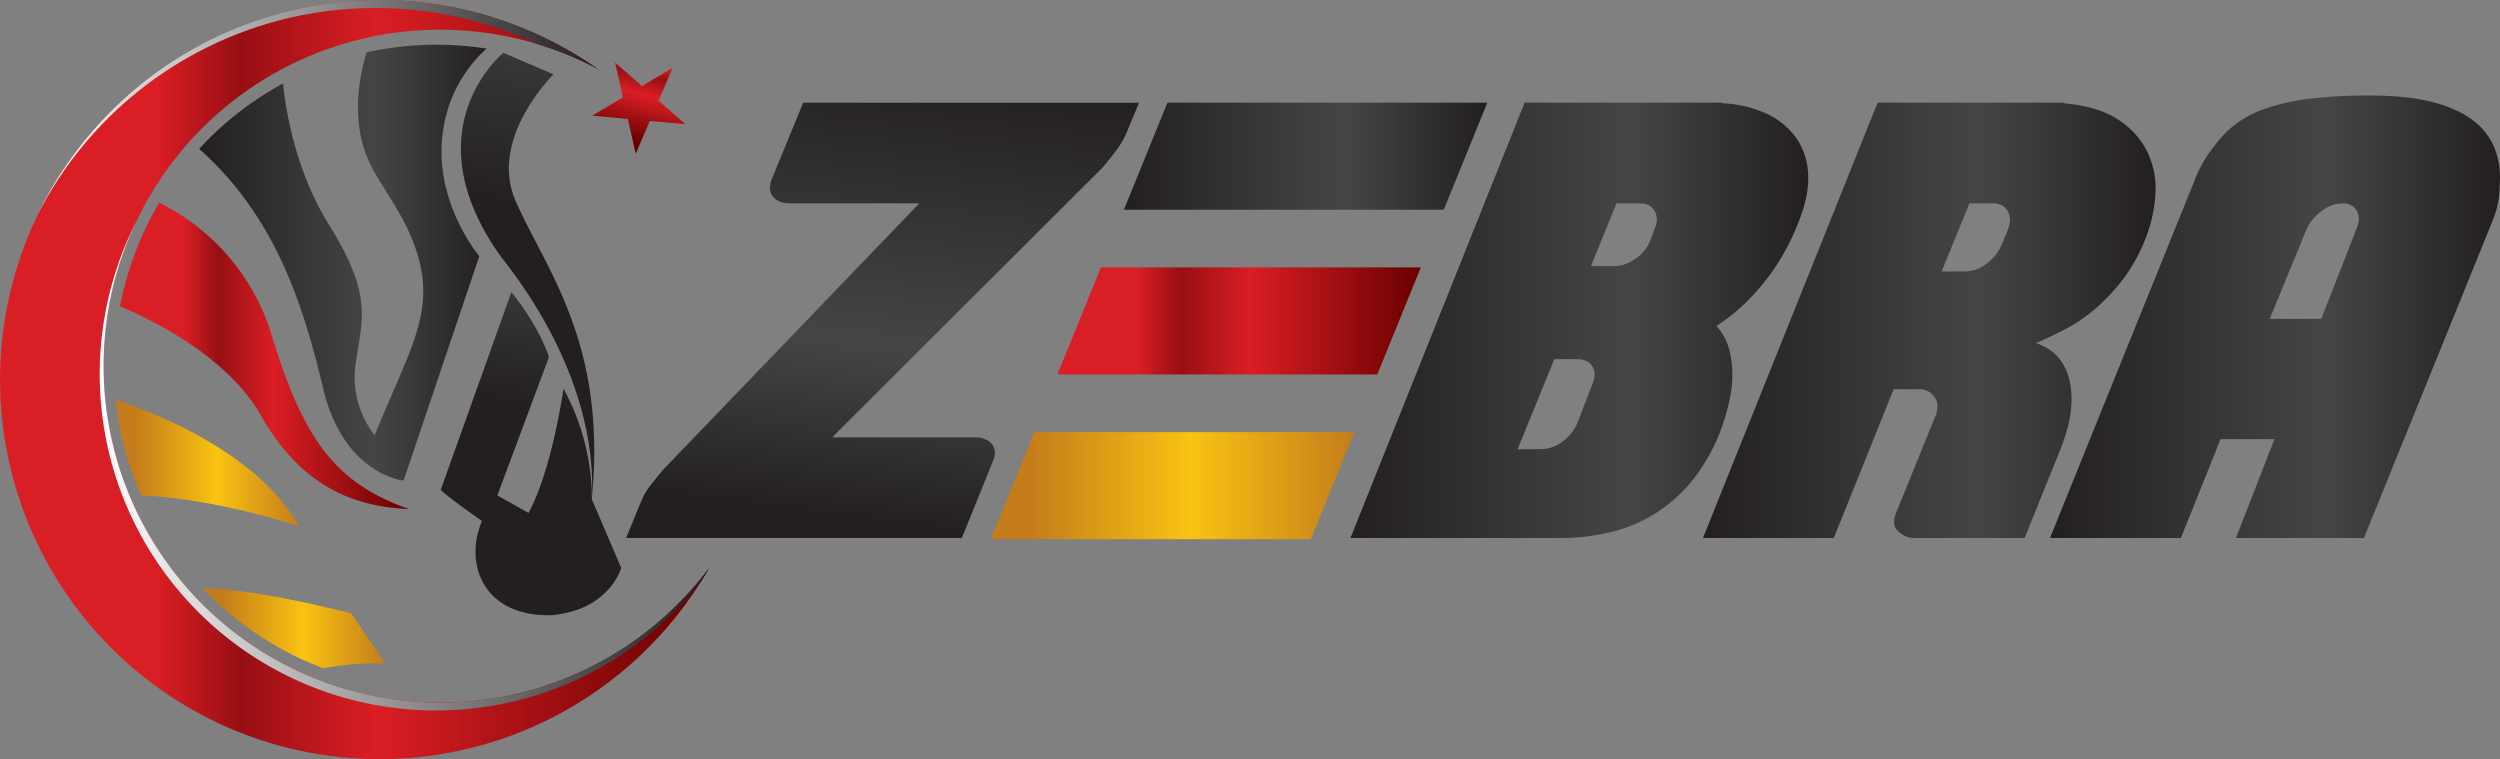
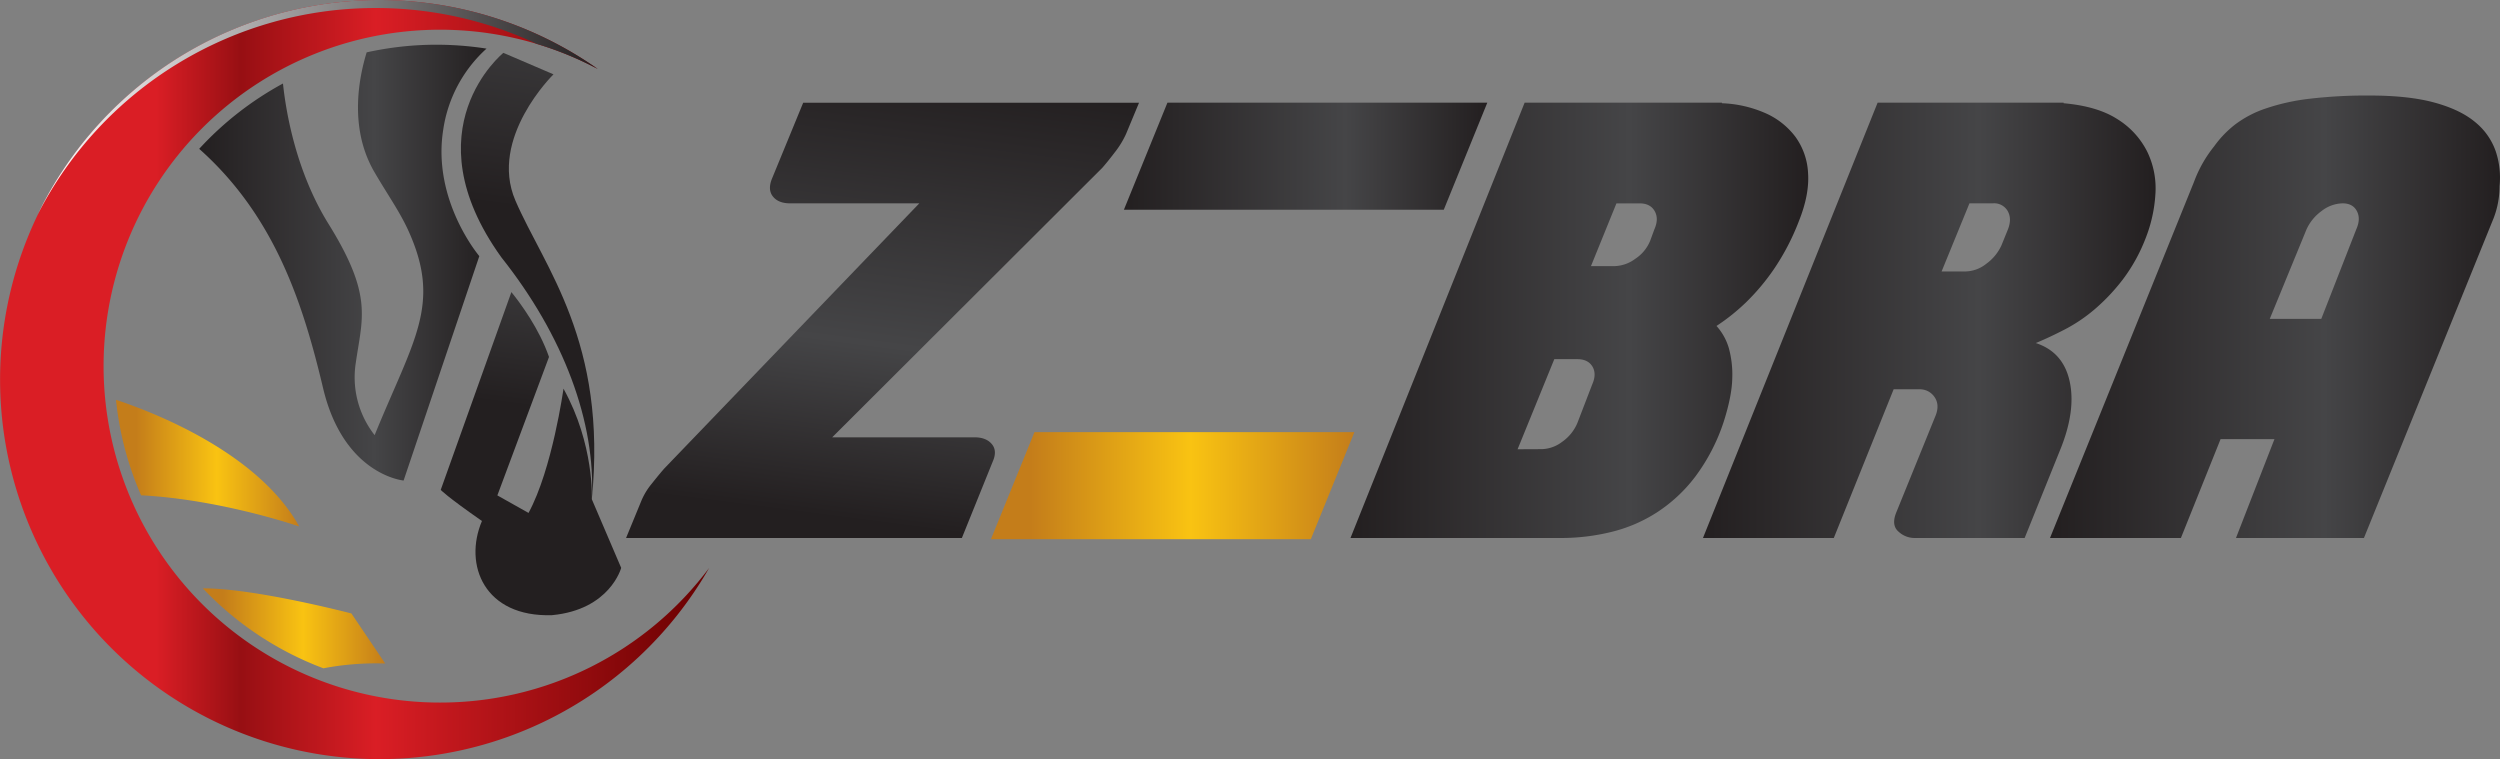
<svg xmlns="http://www.w3.org/2000/svg" xmlns:xlink="http://www.w3.org/1999/xlink" viewBox="0 0 1109.82 337">
  <rect x="0" y="0" width="1109.82" height="337" fill="#808080" stroke="none" />
  <defs>
    <style>.cls-1{isolation:isolate;}.cls-2{fill:url(#linear-gradient);}.cls-3{fill:url(#linear-gradient-2);}.cls-4{fill:url(#linear-gradient-3);}.cls-5{fill:url(#linear-gradient-4);}.cls-6{mix-blend-mode:color-dodge;}.cls-7{fill:url(#White_Black);}.cls-8{fill:url(#White_Black-2);}.cls-9{fill:url(#linear-gradient-5);}.cls-10{fill:url(#linear-gradient-6);}.cls-11{fill:url(#linear-gradient-7);}.cls-12{fill:url(#linear-gradient-8);}.cls-13{fill:url(#linear-gradient-9);}.cls-14{fill:url(#linear-gradient-10);}.cls-15{fill:url(#linear-gradient-11);}.cls-16{fill:url(#linear-gradient-12);}.cls-17{fill:url(#linear-gradient-13);}.cls-18{fill:url(#linear-gradient-14);}.cls-19{fill:url(#linear-gradient-15);}</style>
    <linearGradient id="linear-gradient" x1="51.49" y1="205.59" x2="132.81" y2="205.59" gradientUnits="userSpaceOnUse">
      <stop offset="0.11" stop-color="#c47d1a" />
      <stop offset="0.55" stop-color="#f9c312" />
      <stop offset="1" stop-color="#c47d1a" />
    </linearGradient>
    <linearGradient id="linear-gradient-2" x1="53.3" y1="157.96" x2="181.59" y2="157.96" gradientUnits="userSpaceOnUse">
      <stop offset="0.22" stop-color="#da1e25" />
      <stop offset="0.34" stop-color="#970f13" />
      <stop offset="0.53" stop-color="#da1e25" />
      <stop offset="1" stop-color="#680000" />
    </linearGradient>
    <linearGradient id="linear-gradient-3" x1="90.05" y1="278.94" x2="170.96" y2="278.94" xlink:href="#linear-gradient" />
    <linearGradient id="linear-gradient-4" x1="0" y1="168.5" x2="314.8" y2="168.5" xlink:href="#linear-gradient-2" />
    <linearGradient id="White_Black" x1="44.17" y1="206.98" x2="314.8" y2="206.98" gradientUnits="userSpaceOnUse">
      <stop offset="0" stop-color="#fff" />
      <stop offset="1" stop-color="#231f20" />
    </linearGradient>
    <linearGradient id="White_Black-2" x1="16.84" y1="47.5" x2="265.37" y2="47.5" xlink:href="#White_Black" />
    <linearGradient id="linear-gradient-5" x1="406.16" y1="31" x2="380.31" y2="231.15" gradientUnits="userSpaceOnUse">
      <stop offset="0" stop-color="#231f20" />
      <stop offset="0.61" stop-color="#454547" />
      <stop offset="1" stop-color="#231f20" />
    </linearGradient>
    <linearGradient id="linear-gradient-6" x1="599.52" y1="142.2" x2="802.72" y2="142.2" xlink:href="#linear-gradient-5" />
    <linearGradient id="linear-gradient-7" x1="755.97" y1="142.2" x2="956.92" y2="142.2" xlink:href="#linear-gradient-5" />
    <linearGradient id="linear-gradient-8" x1="910.05" y1="140.62" x2="1109.82" y2="140.62" xlink:href="#linear-gradient-5" />
    <linearGradient id="linear-gradient-9" x1="498.93" y1="69.34" x2="660.26" y2="69.34" xlink:href="#linear-gradient-5" />
    <linearGradient id="linear-gradient-10" x1="469.42" y1="142.47" x2="630.75" y2="142.47" xlink:href="#linear-gradient-2" />
    <linearGradient id="linear-gradient-11" x1="439.91" y1="215.6" x2="601.24" y2="215.6" xlink:href="#linear-gradient" />
    <linearGradient id="linear-gradient-12" x1="88.43" y1="116.64" x2="215.98" y2="116.64" xlink:href="#linear-gradient-5" />
    <linearGradient id="linear-gradient-13" x1="269.41" y1="-26.21" x2="242.57" y2="181.63" xlink:href="#linear-gradient-5" />
    <linearGradient id="linear-gradient-14" x1="276.46" y1="-189.42" x2="239.9" y2="93.63" xlink:href="#linear-gradient-5" />
    <linearGradient id="linear-gradient-15" x1="250.17" y1="1579" x2="270.84" y2="1619.62" gradientTransform="translate(1145.28 -1333.35) rotate(41.25)" xlink:href="#linear-gradient-2" />
  </defs>
  <title>Element 1</title>
  <g class="cls-1">
    <g id="Ebene_2" data-name="Ebene 2">
      <g id="Layer_1" data-name="Layer 1">
-         <path class="cls-2" d="M51.49,177.49a141.57,141.57,0,0,0,11.14,42.39c35.6,1.85,70.18,13.82,70.18,13.82C114.56,200.77,67.67,182.84,51.49,177.49Z" />
-         <path class="cls-3" d="M120.74,149.18A97,97,0,0,0,70.71,90a142.1,142.1,0,0,0-17.41,46c13.36,5.59,47.61,22,62.6,48.53C134.74,217.76,159.37,225,181.59,226,150.2,214.86,135.22,197,120.74,149.18Z" />
+         <path class="cls-2" d="M51.49,177.49a141.57,141.57,0,0,0,11.14,42.39c35.6,1.85,70.18,13.82,70.18,13.82C114.56,200.77,67.67,182.84,51.49,177.49" />
        <path class="cls-4" d="M90.05,261.19a143.08,143.08,0,0,0,53.53,35.49A124.18,124.18,0,0,1,171,294.55l-15-22.22S112.88,261.07,90.05,261.19Z" />
        <path class="cls-5" d="M195.3,311.89A149.35,149.35,0,1,1,265.37,30.63,168.49,168.49,0,1,0,314.8,252.14,149.13,149.13,0,0,1,195.3,311.89Z" />
        <g class="cls-6">
-           <path class="cls-7" d="M46,162.54a148.82,148.82,0,0,1,14.4-64,149.34,149.34,0,0,0,251,159.32c1.17-1.87,2.32-3.77,3.43-5.69A149.36,149.36,0,0,1,46,162.54Z" />
          <path class="cls-8" d="M166.72,3.56a167.8,167.8,0,0,1,71.49,15.91,148.63,148.63,0,0,1,27.16,11.16A168.54,168.54,0,0,0,16.84,95,168.48,168.48,0,0,1,166.72,3.56Z" />
        </g>
        <path class="cls-9" d="M440.31,197.16c1.67,2,1.79,4.6.39,7.75L427,238.83H277.93l6.58-16a30.09,30.09,0,0,1,4.86-8.15c2.37-3,4.25-5.26,5.66-6.84L408.1,90.27H350.77c-3.5,0-6-1-7.62-3s-1.76-4.6-.53-7.76l13.94-33.91H505.65L499.87,59.5a39.72,39.72,0,0,1-5,8.15c-2.28,3-4.13,5.26-5.52,6.84L369.44,194.13h63.11Q437.8,194.13,440.31,197.16Z" />
        <path class="cls-10" d="M764.39,45.83a52.57,52.57,0,0,1,19.19,4.34A33.62,33.62,0,0,1,797,60.69a29.81,29.81,0,0,1,5.65,16.17q.66,9.47-4.07,21.3a104.33,104.33,0,0,1-11.17,21.43,96.79,96.79,0,0,1-12,14.33A88.83,88.83,0,0,1,762,144.7a25.17,25.17,0,0,1,5.52,10A44.24,44.24,0,0,1,769,167.84q-.13,7.89-3.82,19.46a84.66,84.66,0,0,1-12.62,24.32,67.44,67.44,0,0,1-17.09,15.9,66.23,66.23,0,0,1-20.38,8.68,93,93,0,0,1-22,2.63H599.52L676.83,45.57h87.56ZM684.45,199.39a15.6,15.6,0,0,0,9.07-3.28,19.26,19.26,0,0,0,6.71-8.29l6.57-17.09q2.1-4.72.13-8c-1.31-2.19-3.55-3.29-6.7-3.29H690l-16.3,40Zm21.82-81.25h10.52a16.16,16.16,0,0,0,9.21-3.29,17.39,17.39,0,0,0,6.57-8l1.84-5c1.4-3.16,1.45-5.87.13-8.16s-3.55-3.41-6.7-3.41H717.58Z" />
        <path class="cls-11" d="M916.1,45.83q15,1.32,23.93,7.1a36,36,0,0,1,13.15,14.33,37.28,37.28,0,0,1,3.68,18.67,63.75,63.75,0,0,1-4.47,20.12,74.9,74.9,0,0,1-10,18,87.44,87.44,0,0,1-12.22,13,70.62,70.62,0,0,1-13.28,9.06q-6.84,3.56-13.15,6.18,12.1,3.94,15,16.83t-3.94,30l-16,39.7H849.57a10.37,10.37,0,0,1-6.7-2.76q-3.29-2.76-1.18-8.28l17.62-43.39q1.83-4.72-.53-8.15a7.83,7.83,0,0,0-6.84-3.42h-11.3l-26.56,66H756L833.53,45.57H916.1Zm-24.72,56c1.23-3.16,1.19-5.87-.12-8.16a6.89,6.89,0,0,0-6.45-3.41H874.3l-12.37,30.24h10.79a15.25,15.25,0,0,0,9.07-3.42,20.62,20.62,0,0,0,6.71-8.16Z" />
        <path class="cls-12" d="M1052.05,42.41q17.34,0,28.79,3.16t18,8.67a28.9,28.9,0,0,1,9.07,12.89,36.92,36.92,0,0,1,1.71,15.51,39.25,39.25,0,0,1-2.63,14.2l-57.58,142h-56.8l17.09-43.91H985.78l-17.62,43.91H910.05l63.89-158A56.48,56.48,0,0,1,982.89,65a46.71,46.71,0,0,1,9.33-9.72,47.71,47.71,0,0,1,13.54-7.1,94,94,0,0,1,19.47-4.34A215.4,215.4,0,0,1,1052.05,42.41ZM1046,101.84c1.41-3.16,1.49-5.87.27-8.16s-3.34-3.41-6.31-3.41a15.6,15.6,0,0,0-9.34,3.41,20.5,20.5,0,0,0-6.7,8.16l-16.3,39.7h22.87Z" />
        <polygon class="cls-13" points="640.93 93.11 660.26 45.57 518.26 45.57 498.93 93.11 640.93 93.11" />
-         <polygon class="cls-14" points="611.42 166.24 630.75 118.7 488.75 118.7 469.42 166.24 611.42 166.24" />
        <polygon class="cls-15" points="581.91 239.37 601.24 191.83 459.24 191.83 439.91 239.37 581.91 239.37" />
        <path class="cls-16" d="M196.76,57.58a60.27,60.27,0,0,1,19.22-36,145.14,145.14,0,0,0-22.3-1.73,143.56,143.56,0,0,0-30.9,3.39c-3.55,11.5-7.84,33.67,3.35,53,5.92,10.22,11.27,17.54,15.28,26.42,14.67,32.56,2.22,48.05-15.1,90.51a41.56,41.56,0,0,1-8.39-31.93c2.9-20.28,7.73-29.94-12.07-61.82C131.31,76,126.93,49.52,125.62,37.07a143.49,143.49,0,0,0-37.19,29c33.73,30,46.16,69,55,106.25,9.18,38.64,35.74,41,35.74,41l33.61-99.62S191.77,89,196.76,57.58Z" />
        <path class="cls-17" d="M262.72,221.62s1.23-24.17-12.57-49.09c0,0-4.94,35.71-15.52,55.17l-13.84-7.78,22.93-61.46c-4.35-12.57-12.63-23.77-16.7-28.8l-31.37,87.81s2.36,2.7,18.3,13.81c-8.29,19.56,1.15,42.78,31.09,41.81,25.81-2.44,30.72-21,30.72-21Z" />
        <path class="cls-18" d="M223.46,23.46s-41.83,33.82-.89,90.78c27.58,34.71,42,73.27,40.15,107.38,7-70-21.17-102.93-33.92-132.6C216.84,61.23,245.71,33,245.71,33Z" />
-         <polygon class="cls-19" points="298.61 30.11 292.35 44.69 304.27 55.14 288.48 53.69 282.21 68.27 278.71 52.8 262.91 51.35 276.55 43.23 273.04 27.76 284.97 38.22 298.61 30.11" />
      </g>
    </g>
  </g>
</svg>